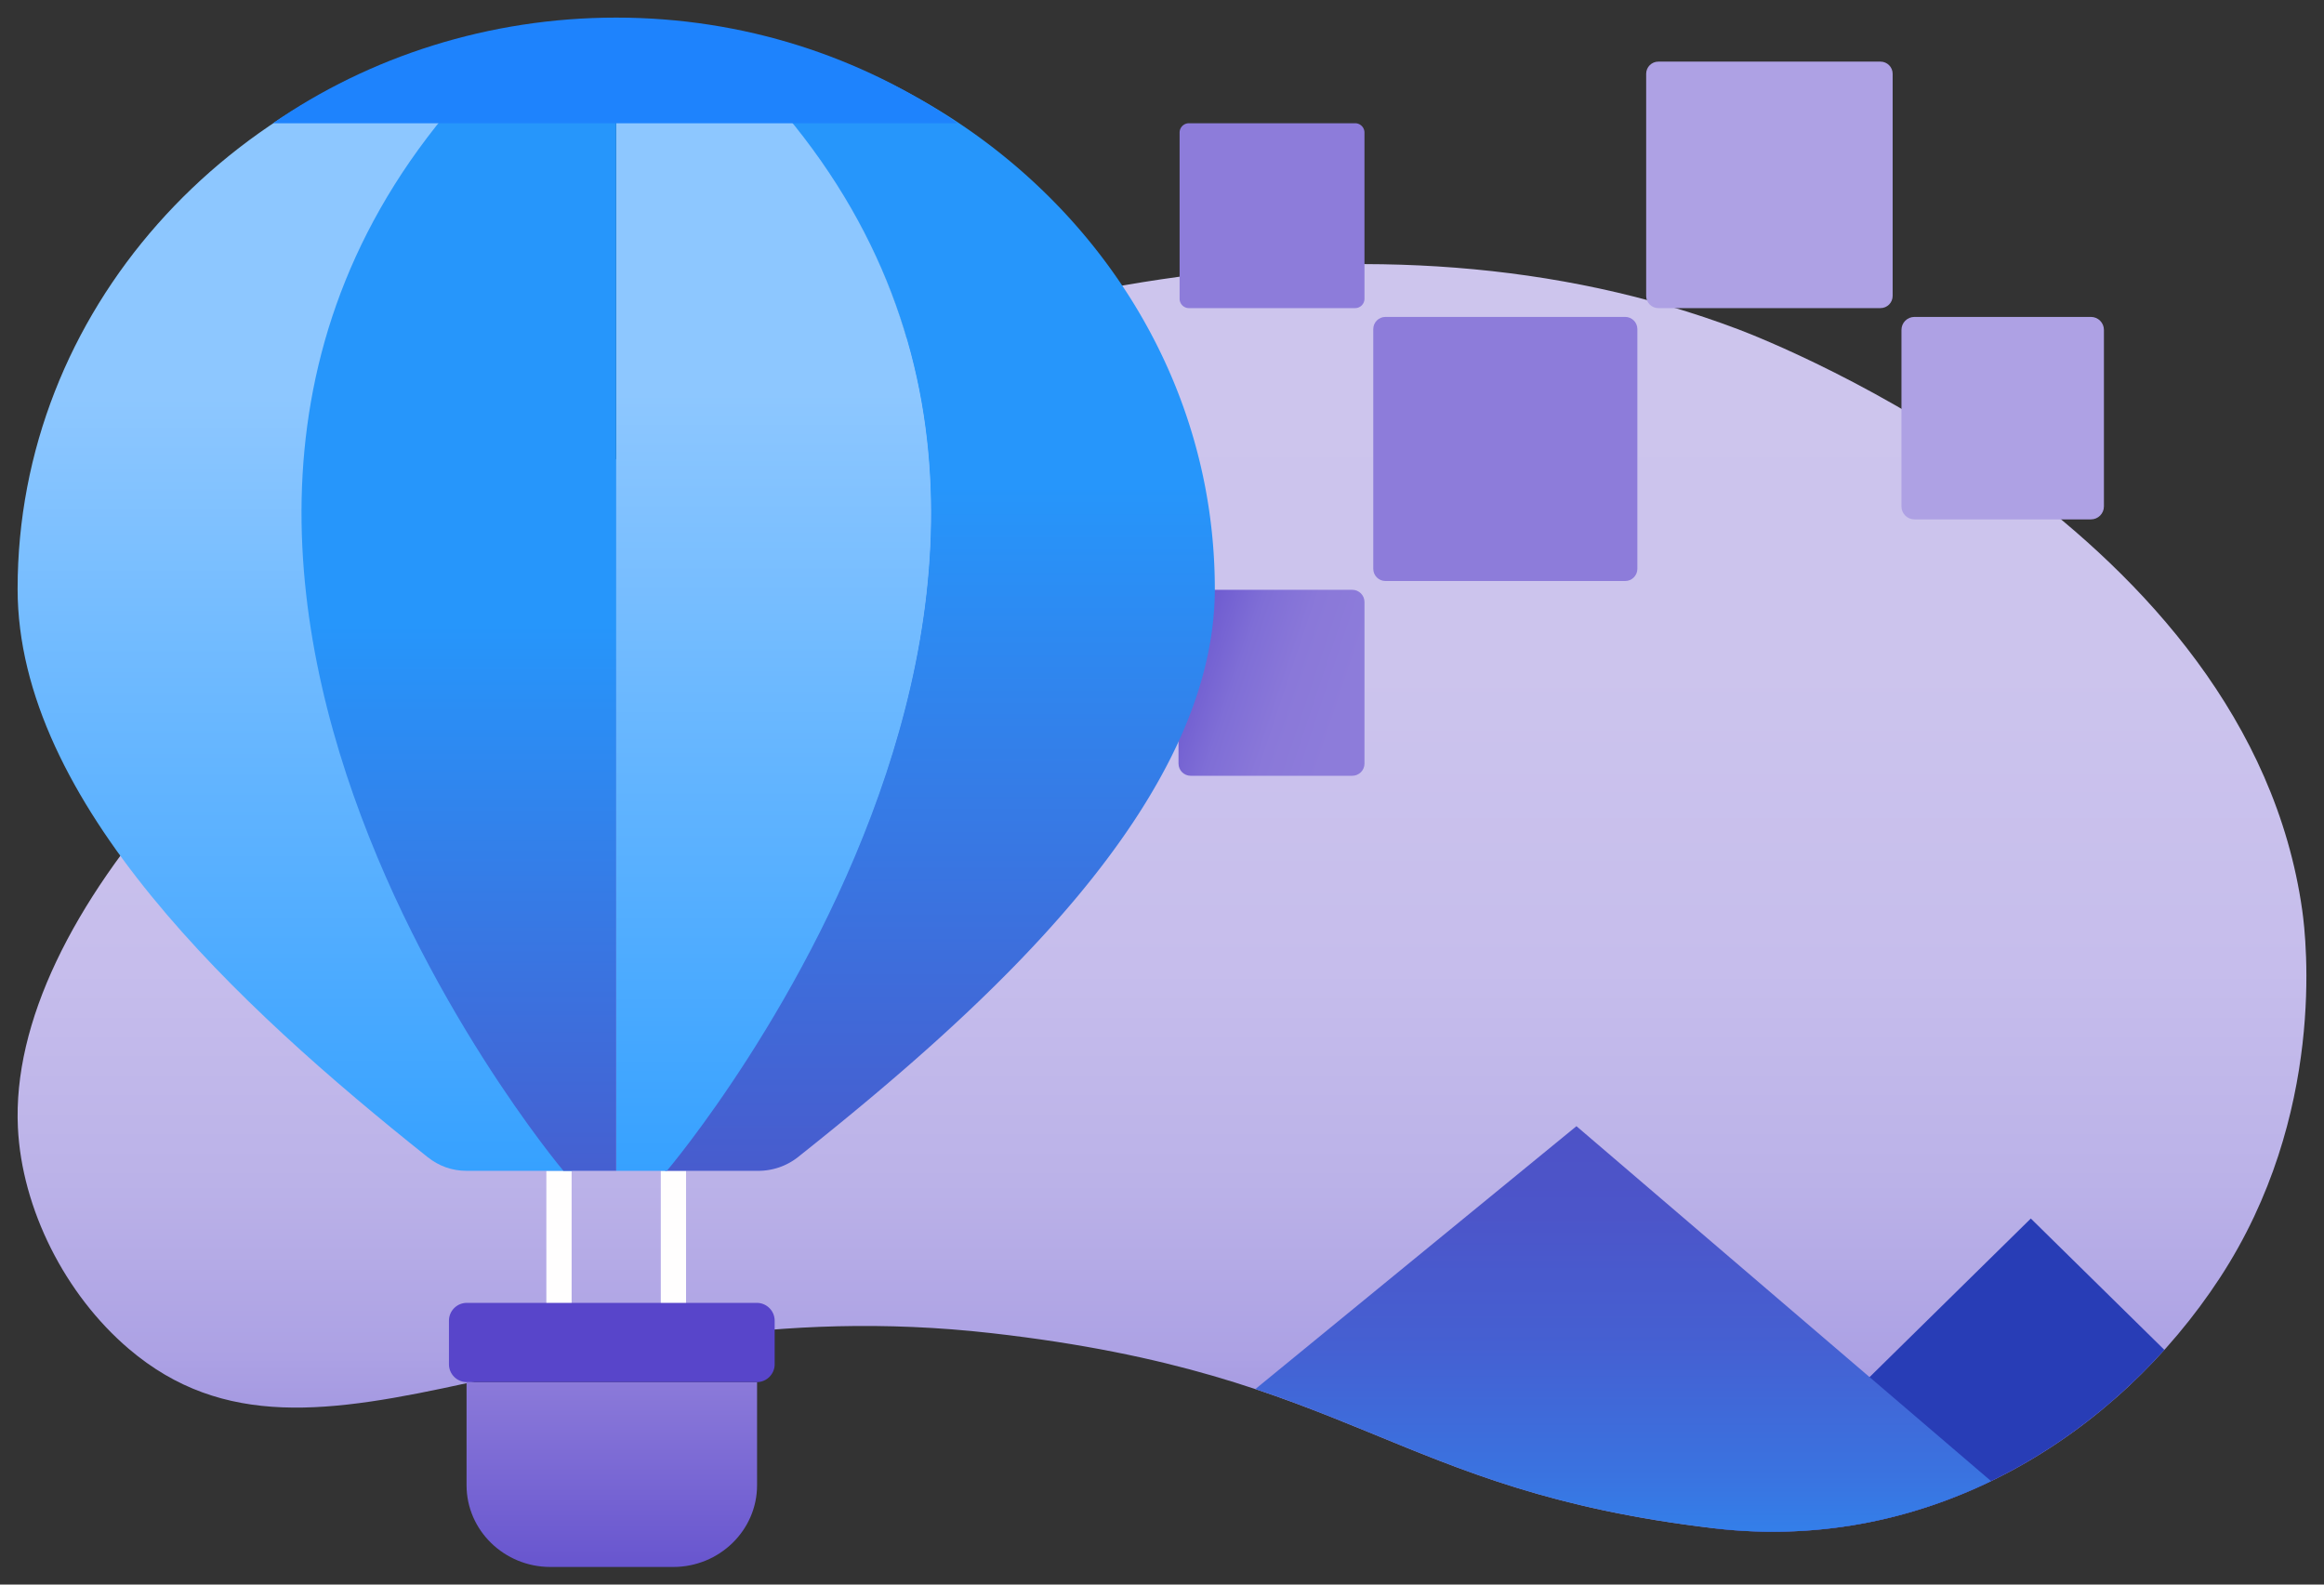
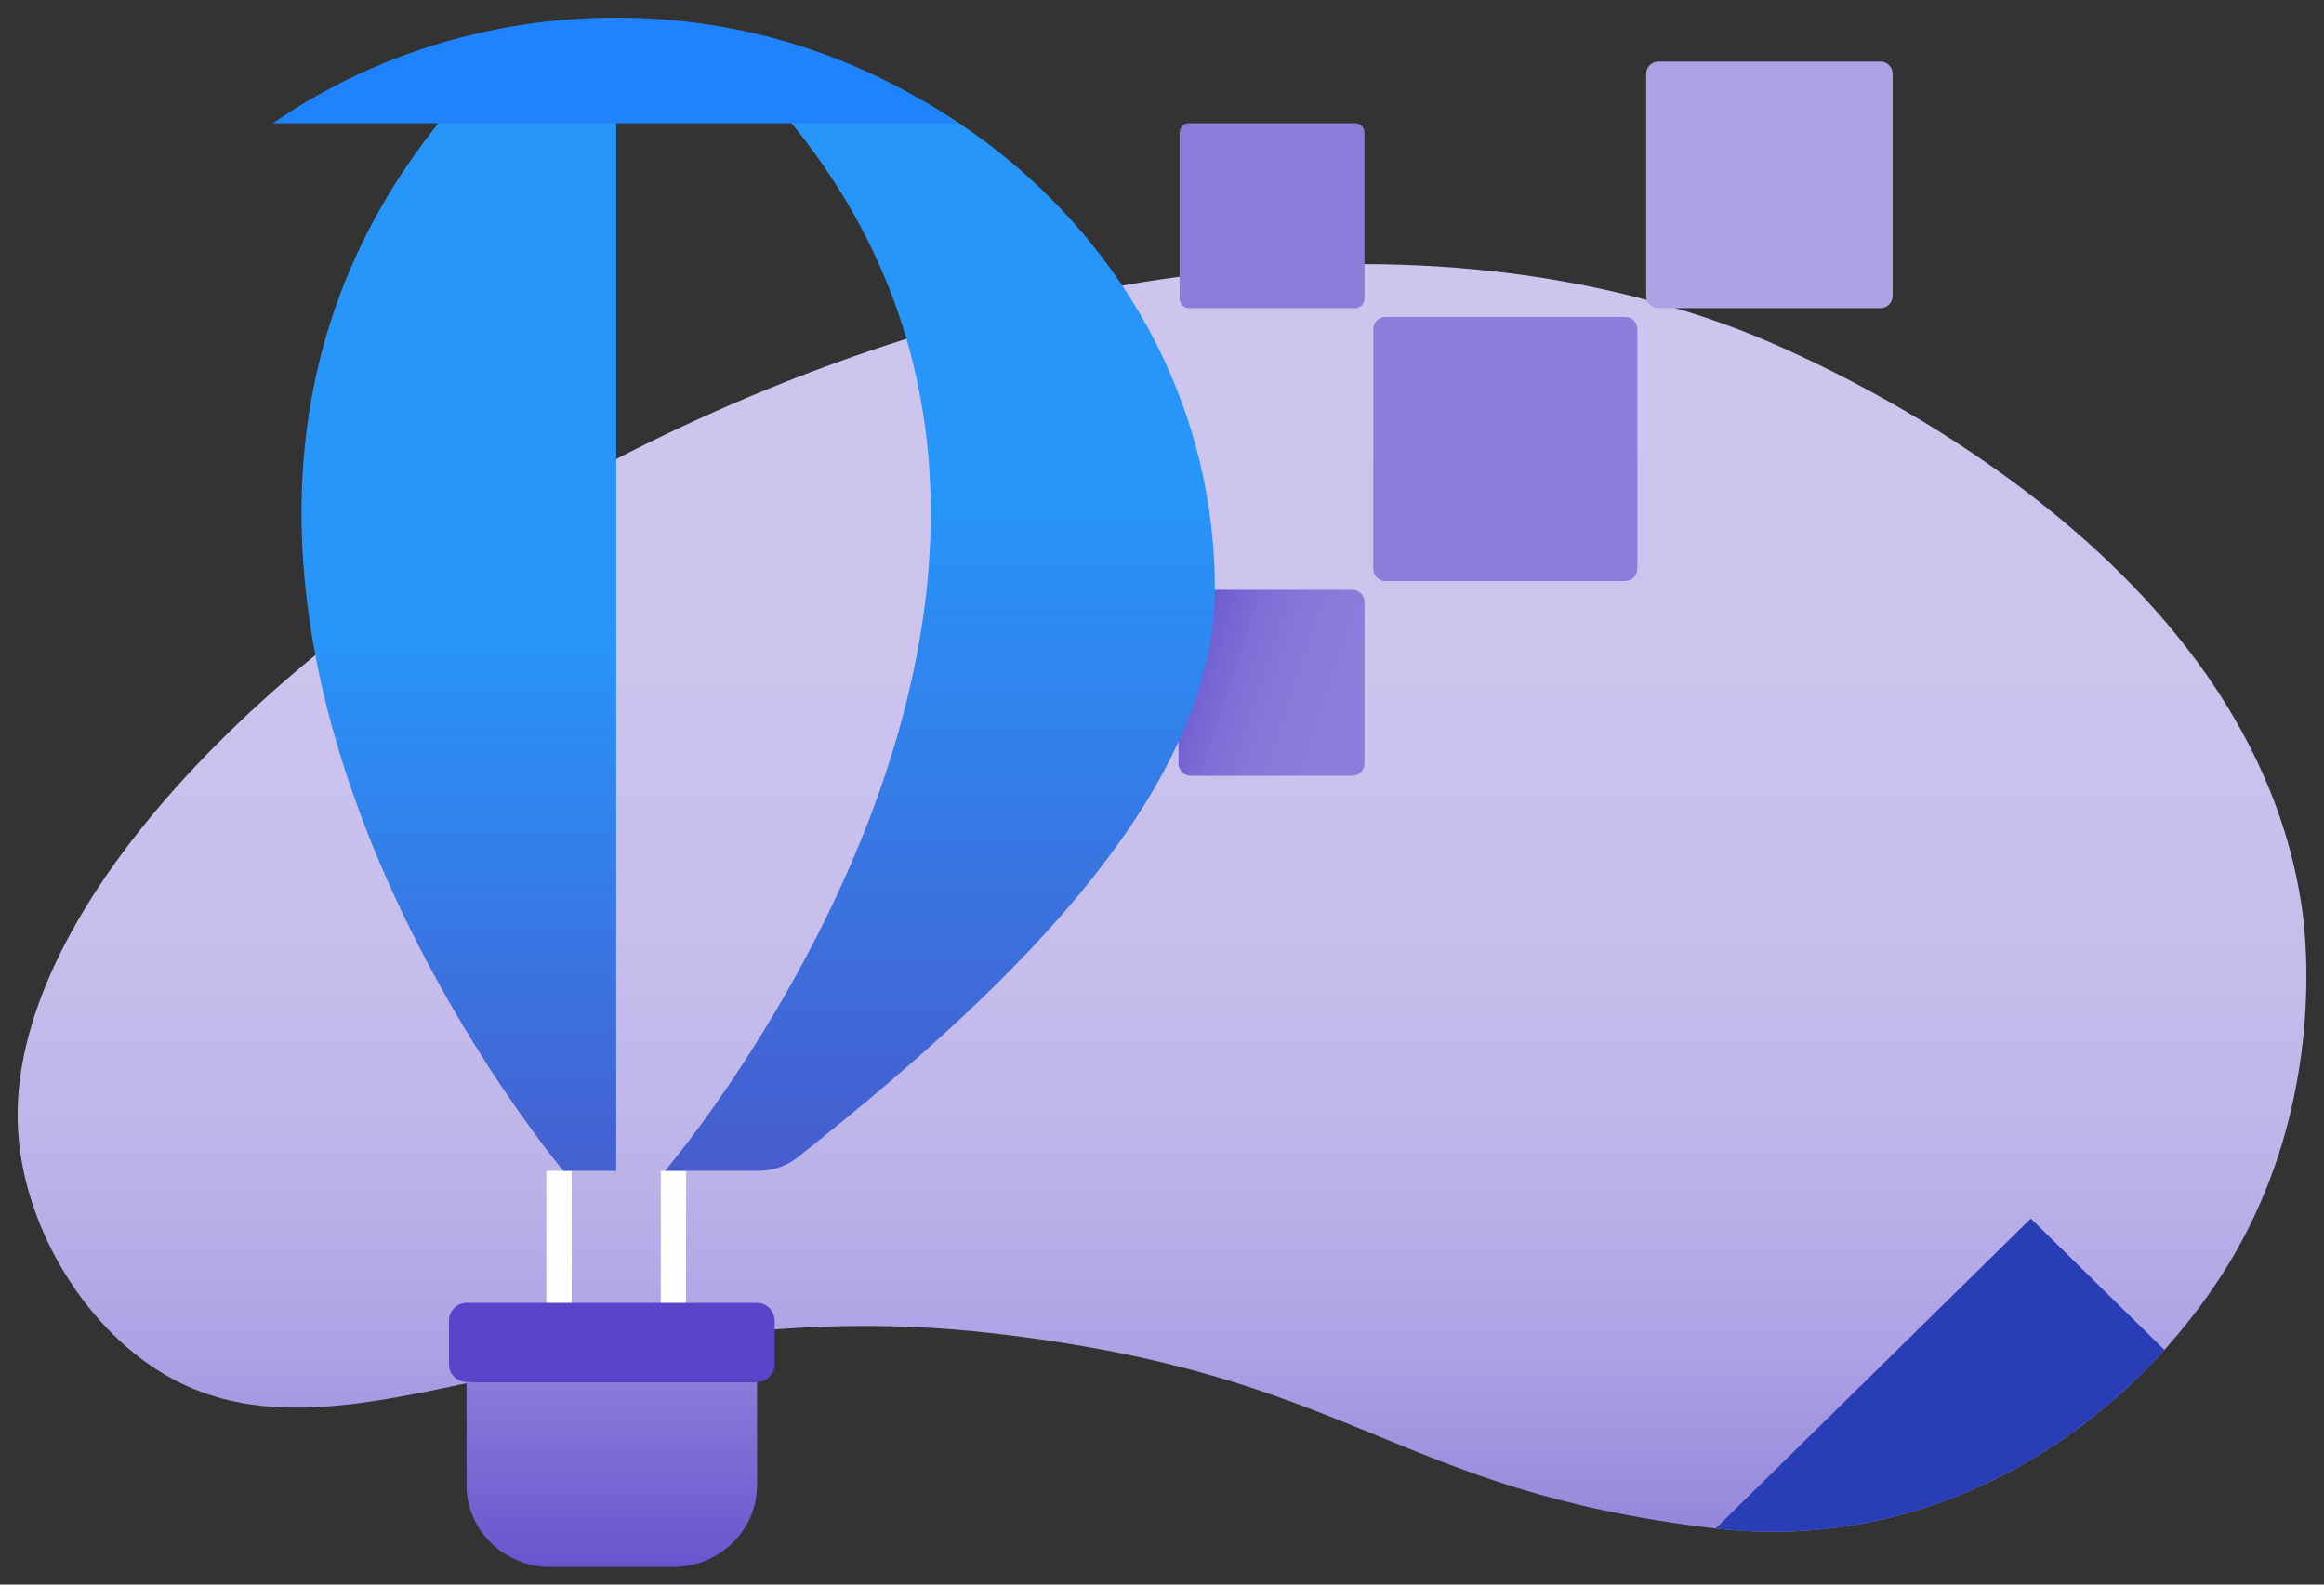
<svg xmlns="http://www.w3.org/2000/svg" viewBox="0 0 264 180">
  <rect x="0" y="0" width="264" height="180" fill="#333333" stroke="none" />
  <defs>
    <linearGradient id="a" x1="132" x2="132" y1="-13939.316" y2="-13708.373" gradientTransform="translate(0 13920)" gradientUnits="userSpaceOnUse">
      <stop offset="0" stop-color="#cec6ee" />
      <stop offset=".411" stop-color="#ccc4ed" />
      <stop offset=".56" stop-color="#c6bdec" />
      <stop offset=".665" stop-color="#bbb2e8" />
      <stop offset=".751" stop-color="#aca1e4" />
      <stop offset=".824" stop-color="#988bdd" />
      <stop offset=".889" stop-color="#7f6fd6" />
      <stop offset=".946" stop-color="#6250cd" />
      <stop offset=".963" stop-color="#5845ca" />
    </linearGradient>
    <linearGradient id="b" x1="184.393" x2="184.393" y1="-13807.851" y2="-13733.962" gradientTransform="translate(0 13920)" gradientUnits="userSpaceOnUse">
      <stop offset=".134" stop-color="#4e51c6" />
      <stop offset=".348" stop-color="#4c55c9" />
      <stop offset=".551" stop-color="#4560d2" />
      <stop offset=".75" stop-color="#3a73e0" />
      <stop offset=".944" stop-color="#2b8ef5" />
      <stop offset="1" stop-color="#2697fc" />
    </linearGradient>
    <linearGradient id="c" x1="122.829" x2="153.59" y1="-13849.659" y2="-13839.38" gradientTransform="translate(0 13920)" gradientUnits="userSpaceOnUse">
      <stop offset=".278" stop-color="#5c49cb" />
      <stop offset=".405" stop-color="#6e5bd0" />
      <stop offset=".579" stop-color="#7f6ed6" />
      <stop offset=".762" stop-color="#8a78d9" />
      <stop offset=".966" stop-color="#8d7cda" />
    </linearGradient>
    <linearGradient id="d" x1="69.5" x2="69.5" y1="-13768.167" y2="-13727.833" gradientTransform="translate(0 13920)" gradientUnits="userSpaceOnUse">
      <stop offset=".099" stop-color="#8d7cda" />
      <stop offset=".818" stop-color="#5c49cb" />
    </linearGradient>
    <linearGradient id="e" x1="106.771" x2="106.771" y1="-13917.285" y2="-13747.25" gradientTransform="translate(0 13920)" gradientUnits="userSpaceOnUse">
      <stop offset=".307" stop-color="#2696fb" />
      <stop offset=".851" stop-color="#4e51c5" />
    </linearGradient>
    <linearGradient id="f" x1="87.882" x2="87.882" y1="-13917.919" y2="-13746.984" gradientTransform="translate(0 13920)" gradientUnits="userSpaceOnUse">
      <stop offset=".249" stop-color="#8dc7ff" />
      <stop offset="1" stop-color="#0f90ff" />
    </linearGradient>
    <linearGradient id="g" x1="33.5" x2="33.5" y1="-13917.285" y2="-13747.459" gradientTransform="translate(0 13920)" gradientUnits="userSpaceOnUse">
      <stop offset=".249" stop-color="#8dc7ff" />
      <stop offset="1" stop-color="#0f90ff" />
    </linearGradient>
    <linearGradient id="h" x1="52.125" x2="52.125" y1="-13917.919" y2="-13746.971" gradientTransform="translate(0 13920)" gradientUnits="userSpaceOnUse">
      <stop offset=".402" stop-color="#2696fb" />
      <stop offset=".864" stop-color="#4e51c5" />
    </linearGradient>
  </defs>
  <path fill="url(#a)" d="M194.697 173.604c-36.672-4.313-40.726-17.468-82.045-22.163-49.325-5.604-76.557 20.06-98.022 1.78-7.248-6.172-12.152-15.918-12.596-25.13-2.302-47.73 113.162-121.83 195.45-90.674 4.122 1.56 57.967 22.783 64.046 66.003.46 3.275 2.74 23.248-9.364 41.748-11.559 17.67-32.593 31.363-57.469 28.436" />
-   <path fill="#283db6" d="m230.695 138.417-35.8 35.207c20.788 2.373 38.876-6.853 50.972-20.286l-15.172-14.921" />
-   <path fill="url(#b)" d="m179.081 127.927-36.478 29.866c17.087 5.701 26.882 12.846 52.094 15.811 11.503 1.354 22.182-.852 31.485-5.356l-47.1-40.32v-.001" />
+   <path fill="#283db6" d="m230.695 138.417-35.8 35.207c20.788 2.373 38.876-6.853 50.972-20.286" />
  <path fill="#aea1e4" d="M213.616 7h-25.232C187.62 7 187 7.62 187 8.384v25.232c0 .765.62 1.384 1.384 1.384h25.232c.765 0 1.384-.62 1.384-1.384V8.384c0-.765-.62-1.384-1.384-1.384" />
  <path fill="#8d7cda" d="M184.616 36h-27.232c-.765 0-1.384.62-1.384 1.384v27.232c0 .765.62 1.384 1.384 1.384h27.232c.765 0 1.384-.62 1.384-1.384V37.384c0-.765-.62-1.384-1.384-1.384" />
  <path fill="url(#c)" d="M153.616 67H135.26c-.765 0-1.384.62-1.384 1.384V86.74c0 .765.62 1.384 1.384 1.384h18.357c.765 0 1.384-.62 1.384-1.384V68.384c0-.765-.62-1.384-1.384-1.384" />
  <path fill="#8d7cda" d="M153.94 14h-18.88a1.06 1.06 0 0 0-1.06 1.06v18.88c0 .585.475 1.06 1.06 1.06h18.88a1.06 1.06 0 0 0 1.06-1.06V15.06a1.06 1.06 0 0 0-1.06-1.06" />
-   <path fill="#aea1e4" d="M237.524 36h-20.048c-.815 0-1.476.66-1.476 1.476v20.048c0 .815.66 1.476 1.476 1.476h20.048c.815 0 1.476-.66 1.476-1.476V37.476c0-.815-.66-1.476-1.476-1.476" />
  <path fill="none" stroke="#fffefe" stroke-miterlimit="10" stroke-width="2.869" d="M63.5 133v16m13-16v16" />
  <path fill="url(#d)" d="M53 157v11.716c0 5.12 4.273 9.284 9.525 9.284h13.95c5.252 0 9.525-4.165 9.525-9.284V157" />
  <path fill="url(#e)" d="M138 66.89c0-31.506-23.874-57.756-55.513-63.595l-3.638-.58C141.207 56.208 75.541 133 75.541 133h10.567a7.28 7.28 0 0 0 4.538-1.557C112.22 114.299 138 91.083 138 66.89" />
-   <path fill="url(#f)" d="m79.042 2.717 1.32.211c-3.049-.55-7.174-.847-10.362-.847V133h5.753s65.274-76.79 3.289-130.283" />
-   <path fill="url(#g)" d="m61.15 2.715-3.637.58C25.873 9.134 2 35.385 2 66.89c0 24.191 25.045 47.404 46.574 64.55C49.851 132.455 51.338 133 53 133h12S-1.206 56.208 61.15 2.715" />
  <path fill="url(#h)" d="M70 2.081c-3.238 0-6.212.232-9.33.652C-.658 56.225 64 133 64 133h6V2.081" />
  <path fill="#1e83fd" d="M108.785 14C97.87 6.45 84.476 2 70 2S41.918 6.45 31.002 14h77.783" />
  <path fill="#5845ca" d="M85.972 157H53.028A2.03 2.03 0 0 1 51 154.972v-4.944c0-1.12.908-2.028 2.028-2.028h32.944c1.12 0 2.028.908 2.028 2.028v4.944c0 1.12-.908 2.028-2.028 2.028" />
</svg>